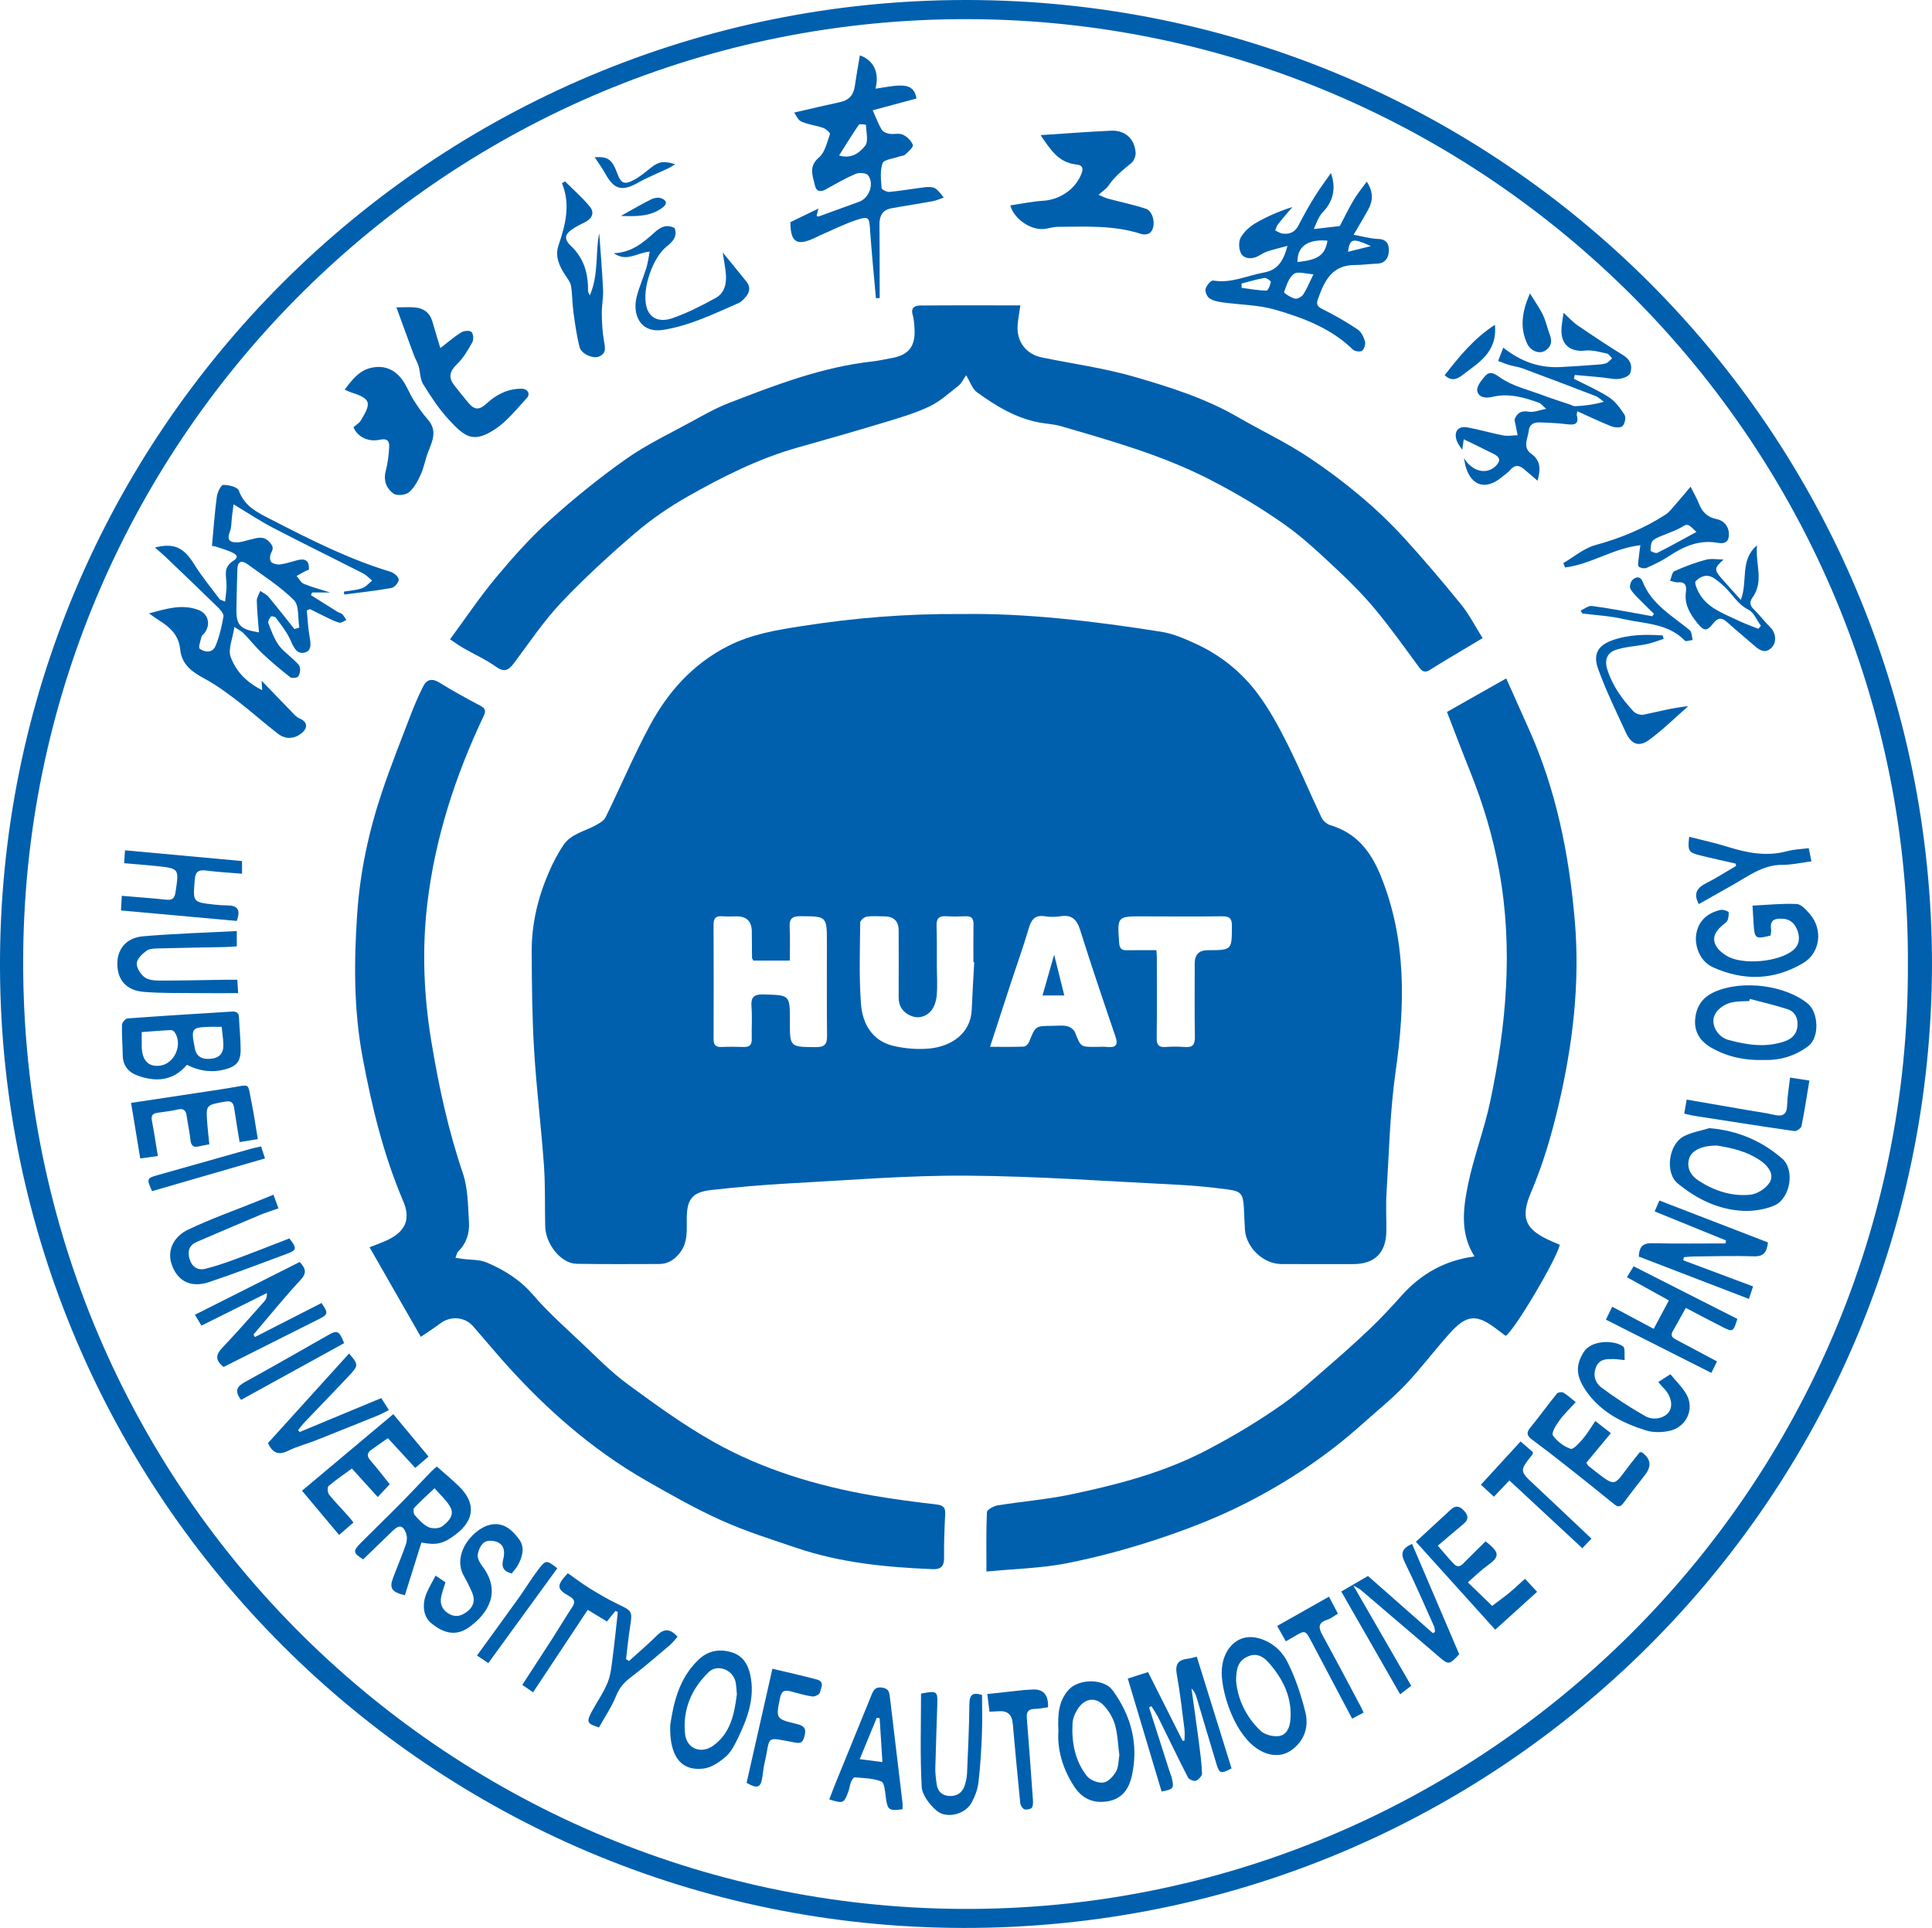
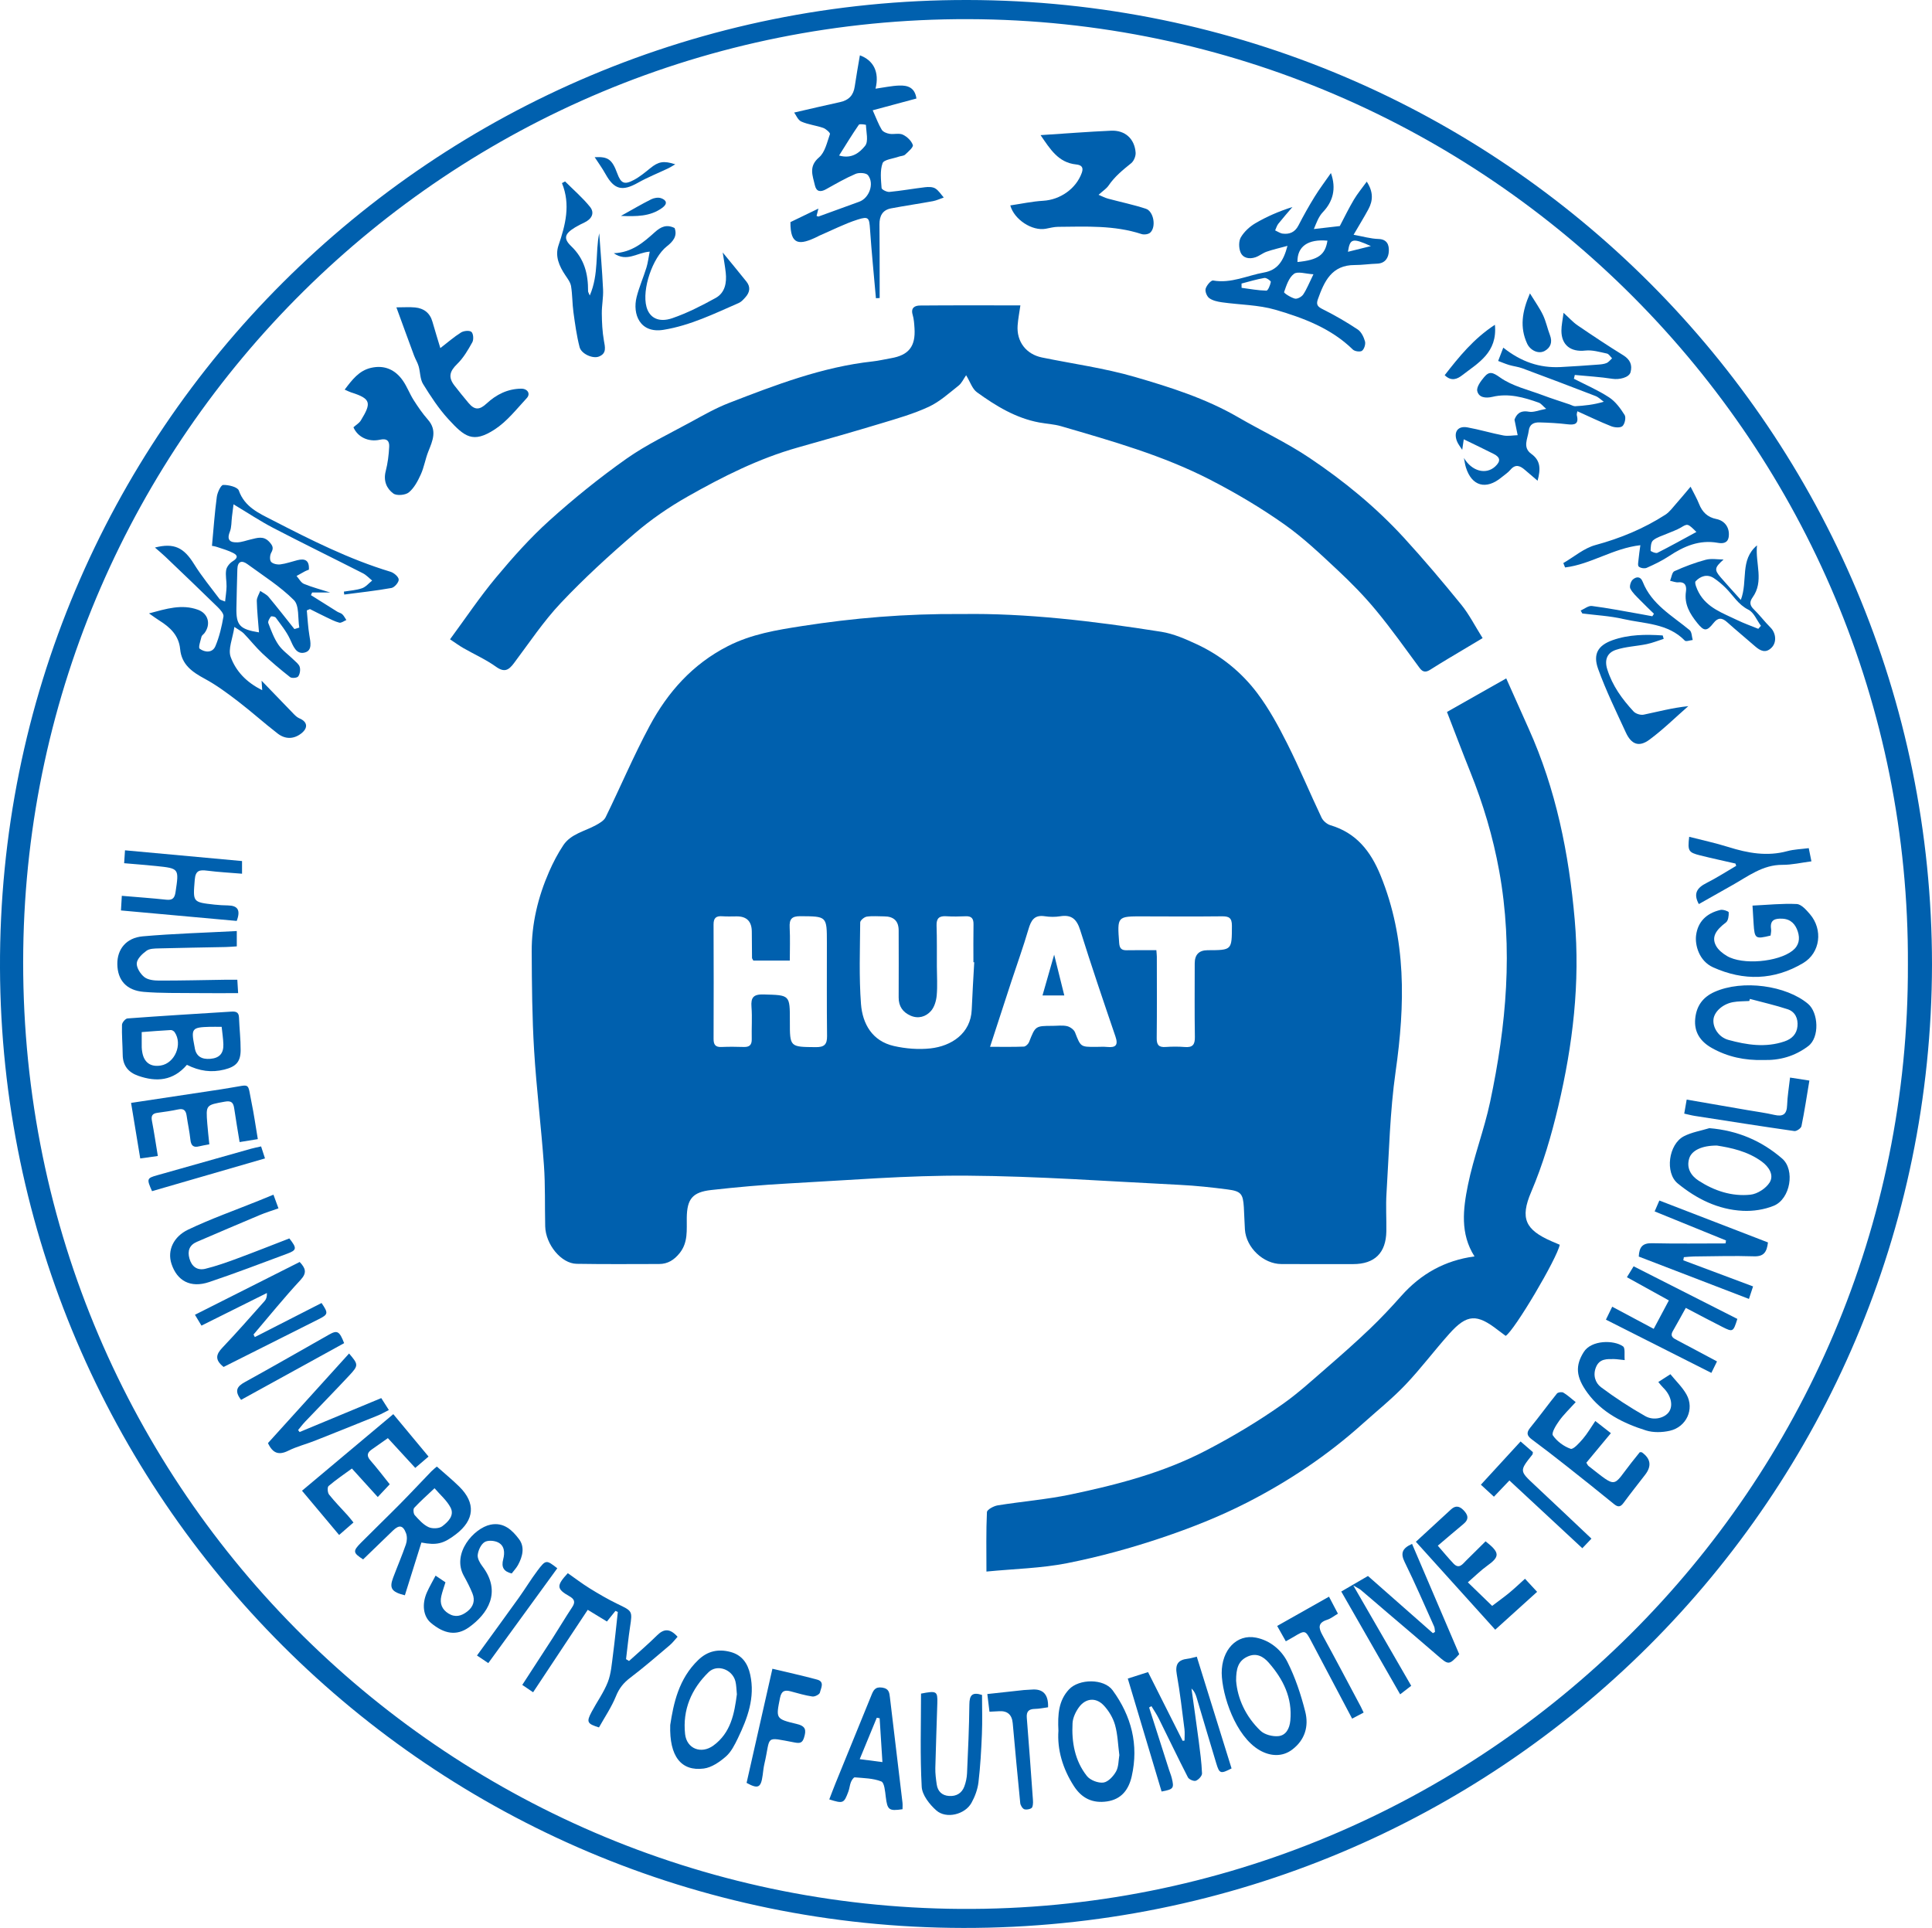
<svg xmlns="http://www.w3.org/2000/svg" id="_图层_2" viewBox="0 0 994.75 992.73">
  <defs>
    <style>.cls-1{fill:#0060ae;stroke-width:0px;}</style>
  </defs>
  <g id="_图层_1-2">
    <path class="cls-1" d="m994.75,496.74c-.52,273.53-222.01,496.42-498.83,495.99C221.76,992.3,1.03,770.34,0,498.51-1.04,222.02,223.6-.46,498.17,0c274.99.46,496.54,222.81,496.58,496.74Zm-12.41.01c1.35-267.49-216.16-486.11-483.68-486.89C230.9,9.07,15.44,224.78,11.97,489.03c-3.61,275.05,216.45,492.1,482.42,493.9,268.39,1.82,488.87-216.6,487.95-486.18Z" />
    <path class="cls-1" d="m495.38,316.18c32.64-.52,67.68,3.61,102.56,9.14,6.29,1,12.45,3.72,18.3,6.44,12.39,5.77,22.94,14.32,31.09,25.13,6.06,8.04,10.95,17.07,15.49,26.1,6.27,12.47,11.62,25.39,17.61,38,.8,1.69,2.79,3.4,4.57,3.93,13.3,3.95,20.69,13.32,25.77,25.73,13.49,32.97,12.71,66.7,7.8,101.18-2.95,20.7-3.37,41.77-4.69,62.68-.41,6.47.02,13-.08,19.49-.17,11.15-6.01,16.9-17.09,16.91-12.33.02-24.66.02-37-.03-9.23-.04-18.11-8.47-18.73-17.78-.26-3.82-.31-7.66-.55-11.48-.43-6.9-1.44-8.26-8.42-9.16-8.09-1.05-16.22-1.93-24.36-2.34-36.6-1.8-73.2-4.5-109.82-4.75-30.6-.21-61.22,2.37-91.82,4.01-13.29.71-26.57,1.9-39.8,3.38-9.75,1.09-12.48,4.69-12.61,14.3-.09,6.26.77,12.64-3.66,18.18-2.83,3.53-6.11,5.61-10.57,5.62-14.16.03-28.33.14-42.49-.1-7.91-.13-15.94-9.95-16.17-19.3-.25-10.49.1-21.02-.65-31.48-1.41-19.73-3.86-39.4-5.06-59.14-1.03-16.92-1.16-33.9-1.24-50.86-.07-14.31,3.24-28.05,8.96-41.14,2.06-4.7,4.46-9.32,7.3-13.59,3.91-5.88,10.96-7.15,16.72-10.31,1.9-1.04,4.21-2.34,5.08-4.13,7.66-15.63,14.44-31.72,22.67-47.04,9.34-17.39,22.05-31.73,40.2-41.03,12.21-6.25,25.21-8.34,38.31-10.38,26.36-4.1,52.88-6.41,82.36-6.19Zm-107.52,178.41c-.38-.75-.66-1.03-.66-1.32-.06-4.49-.1-8.98-.11-13.47q-.01-7.96-7.72-7.94c-2.5,0-5.01.13-7.49-.06-3.16-.24-4.49.88-4.48,4.2.09,19.65.08,39.31.01,58.96-.01,2.93.95,4.29,4.03,4.15,3.82-.16,7.66-.14,11.49-.01,2.97.1,4.21-1.06,4.13-4.1-.14-5.49.3-11.02-.13-16.48-.39-4.98,1.05-6.61,6.28-6.46,13.5.37,13.5.11,13.48,13.74-.02,13.42-.02,13.27,13.37,13.39,4.37.04,5.83-1.39,5.78-5.75-.19-15.99-.08-31.98-.09-47.96,0-13.81-.01-13.61-13.66-13.72-4.59-.04-5.72,1.65-5.5,5.84.29,5.59.07,11.21.07,17.01h-18.81Zm113.75.89c-.14,0-.28-.01-.41-.02,0-6.5-.08-13,.04-19.49.05-2.94-.96-4.31-4.04-4.17-3.32.15-6.67.2-9.99-.01-3.62-.23-5.12,1.04-4.99,4.82.24,6.99.12,13.99.15,20.99.02,5,.37,10.02-.08,14.98-.25,2.77-1.19,5.99-2.96,7.99-2.61,2.95-6.48,4.17-10.49,2.41-3.99-1.76-6.17-4.81-6.14-9.38.07-11.49.02-22.99,0-34.48q0-7.26-7.49-7.26c-3,0-6.04-.31-8.97.14-1.29.2-3.33,1.93-3.34,2.98-.12,13.99-.65,28.03.4,41.95.78,10.3,5.82,19.14,16.94,21.67,6.07,1.38,12.64,1.91,18.81,1.24,10.8-1.18,20.78-7.67,21.27-19.96.33-8.14.85-16.27,1.29-24.4Zm8.15,43.54c6.53,0,11.98.11,17.41-.11.95-.04,2.28-1.33,2.68-2.34,3.26-8.29,3.21-8.32,12.11-8.34,2.49,0,5.08-.39,7.45.15,1.56.36,3.54,1.77,4.1,3.2,2.93,7.46,2.79,7.51,10.63,7.48,2,0,4.01-.16,5.98.04,4.35.42,5.73-.92,4.21-5.38-6.21-18.2-12.4-36.42-18.15-54.77-1.75-5.57-4.38-8.1-10.28-7.15-2.59.42-5.36.39-7.96-.01-5.46-.84-7.09,2.21-8.42,6.74-2.65,9.05-5.86,17.93-8.81,26.89-3.55,10.83-7.07,21.67-10.96,33.62Zm85.63-49.77c.12,1.72.24,2.55.24,3.37.01,13.97.1,27.95-.06,41.92-.04,3.48,1.06,4.81,4.55,4.57,3.31-.23,6.67-.25,9.97.02,3.97.32,5.2-1.23,5.13-5.15-.2-12.64-.08-25.28-.08-37.92q0-6.76,6.64-6.78c12.64-.03,12.45-.04,12.51-12.59.02-4.23-1.65-4.91-5.3-4.86-13.47.15-26.95.07-40.42.03-13.42-.04-13.34-.07-12.33,13.71.21,2.82,1.25,3.79,3.93,3.73,4.95-.1,9.9-.03,15.22-.03Z" />
-     <path class="cls-1" d="m216.67,688.36c-9.04-15.79-17.61-30.77-26.4-46.12,3.61-1.47,7.03-2.58,10.18-4.2,8.51-4.37,10.98-10.62,7.18-19.49-10.2-23.85-16.23-48.88-20.96-74.21-4.55-24.36-4.44-49.03-2.77-73.67,1.46-21.69,6.01-42.82,12.95-63.38,4.45-13.19,9.61-26.14,14.59-39.14,1.9-4.95,4-9.84,6.37-14.58,1.85-3.71,4.53-4.52,8.48-2.06,6.89,4.29,14.05,8.16,21.21,11.99,2.56,1.37,2.68,2.75,1.53,5.17-14.55,30.7-24.98,62.67-29,96.51-2.8,23.62-1.86,47.18,1.99,70.65,3.79,23.17,8.74,46.01,16.31,68.34,2.65,7.83,2.61,16.66,3.13,25.08.35,5.55-1.18,10.87-5.45,15.04-.82.8-1.02,2.23-1.51,3.37,1.18.18,2.36.39,3.55.55,4.22.58,8.82.27,12.6,1.89,9,3.84,17.14,8.89,23.8,16.64,7.64,8.88,16.49,16.74,25.04,24.81,7.71,7.28,15.19,14.96,23.7,21.21,14.31,10.5,28.78,21.02,44.21,29.7,25.39,14.29,53.13,22.61,81.8,27.61,10.97,1.91,22.04,3.33,33.11,4.63,3.47.41,4.53,1.65,4.35,5.01-.38,7.48-.67,14.99-.57,22.48.06,4.43-1.81,5.98-5.96,5.8-23.69-.98-47.2-3.23-69.82-10.88-13.06-4.41-26.28-8.58-38.82-14.21-13.27-5.95-26-13.2-38.65-20.43-28.72-16.42-53.08-38.15-74.87-62.88-4.84-5.49-9.53-11.11-14.33-16.63-4.35-5-11.68-5.51-17.04-1.45-3.02,2.29-6.24,4.32-9.93,6.85Z" />
    <path class="cls-1" d="m745.02,366.6c9.56-5.41,19.45-11.02,30.51-17.28,4,8.96,7.74,17.39,11.52,25.79,14.11,31.32,20.77,64.46,23.74,98.45,2.84,32.5-.97,64.39-8.45,96.06-3.57,15.12-7.87,29.86-13.97,44.16-5.79,13.56-3.06,19.47,10.62,25.42,1.36.59,2.73,1.16,4.09,1.74-1.21,6.77-23.39,44.31-27.84,46.92-1.24-.92-2.58-1.88-3.87-2.89-10.94-8.56-16.02-8.38-25.07,1.72-7.74,8.63-14.7,17.99-22.69,26.37-6.82,7.16-14.61,13.4-21.99,20.03-18.01,16.19-38.04,29.6-59.49,40.58-14.12,7.23-29.06,13.13-44.11,18.19-15.87,5.33-32.14,9.79-48.55,13.04-13.29,2.63-27.04,2.9-41.57,4.32,0-10.73-.21-20.68.25-30.6.06-1.28,3.46-3.14,5.52-3.48,12.48-2.02,25.17-3.01,37.52-5.6,24.06-5.05,47.7-11.16,69.89-22.72,13.78-7.18,26.95-15.06,39.54-23.97,7.95-5.63,15.2-12.29,22.59-18.69,7.5-6.5,14.94-13.08,22.11-19.93,5.63-5.38,10.98-11.09,16.16-16.92,10.08-11.37,22.45-18.31,37.72-20.36-7.49-11.69-5.88-24.46-3.4-36.71,2.93-14.45,8.36-28.39,11.43-42.83,8.34-39.31,11.96-78.78,4.68-118.92-3.21-17.7-8.27-34.55-14.92-51.1-4.01-9.98-7.8-20.04-11.97-30.79Z" />
    <path class="cls-1" d="m763.37,328.58c-6.04,3.59-11.85,7.04-17.64,10.52-3.13,1.88-6.24,3.79-9.33,5.75-2.13,1.35-3.74,1.45-5.46-.89-7.38-10.01-14.58-20.17-22.5-29.74-6.1-7.38-12.87-14.27-19.88-20.81-8.71-8.14-17.44-16.44-27.13-23.3-12.12-8.57-24.89-16.14-38.23-23.02-24.51-12.64-50.66-19.96-76.81-27.61-3.64-1.07-7.54-1.23-11.3-1.93-12.1-2.25-22.34-8.53-32.07-15.56-2.44-1.76-3.51-5.4-5.58-8.77-1.32,1.87-2.26,4.07-3.91,5.37-4.93,3.89-9.73,8.28-15.33,10.88-7.76,3.61-16.13,6-24.36,8.49-14.31,4.33-28.69,8.42-43.07,12.47-20.14,5.67-38.69,15.03-56.74,25.26-9.59,5.44-18.86,11.81-27.22,18.99-13.2,11.33-26.09,23.14-38.03,35.78-8.95,9.48-16.27,20.52-24.14,31-2.72,3.62-4.9,4.98-9.27,1.85-5.22-3.74-11.2-6.39-16.81-9.61-2.14-1.23-4.14-2.7-6.85-4.5,7.99-10.84,15.29-21.77,23.66-31.81,8.58-10.3,17.59-20.42,27.53-29.38,12.56-11.32,25.8-22.02,39.6-31.77,10.37-7.32,22.03-12.83,33.23-18.95,6.42-3.51,12.83-7.17,19.62-9.8,24.02-9.29,48.09-18.56,74.01-21.39,3.14-.34,6.23-1.11,9.35-1.64,9.17-1.56,12.77-6.08,12.15-15.46-.15-2.32-.3-4.71-.95-6.92-1.09-3.68,1.21-4.74,3.81-4.76,17.13-.15,34.26-.07,51.66-.07-.53,3.74-1.18,6.99-1.42,10.27-.62,8.37,4.37,14.89,12.54,16.56,15.96,3.27,32.21,5.48,47.8,10.01,18.27,5.31,36.55,11.1,53.23,20.78,12.19,7.07,25.05,13.09,36.72,20.92,17.68,11.86,34.21,25.39,48.64,41.15,10.22,11.15,19.98,22.73,29.52,34.46,4.03,4.96,6.96,10.82,10.97,17.19Z" />
    <path class="cls-1" d="m159.01,293.34c-.8.33-1.43.53-2,.84-1.45.77-2.88,1.6-4.32,2.4,1.26,1.4,2.25,3.44,3.82,4.08,4.25,1.75,8.75,2.91,13.52,4.43h-9.32c-.2.45-.4.91-.61,1.36,4.51,2.84,9.01,5.69,13.53,8.5.84.52,1.95.71,2.64,1.37.85.81,1.39,1.95,2.06,2.95-1.22.49-2.6,1.61-3.63,1.35-2.37-.6-4.59-1.81-6.83-2.87-2.79-1.32-5.53-2.75-8.29-4.13-.54.23-1.07.46-1.61.69.41,4.26.61,8.56,1.31,12.77.59,3.55,1.66,7.97-2.47,8.95-4.37,1.04-5.84-3.38-7.53-7-1.84-3.94-4.7-7.43-7.29-11-.4-.55-2.29-.86-2.52-.55-.73.96-1.65,2.52-1.31,3.4,1.47,3.83,2.92,7.8,5.22,11.14,2.02,2.95,5.18,5.11,7.78,7.68,1.18,1.16,2.77,2.3,3.17,3.73.42,1.5.1,3.67-.8,4.89-.57.78-3.31,1.02-4.16.35-4.94-3.87-9.75-7.93-14.32-12.23-3.38-3.18-6.28-6.89-9.51-10.24-1.04-1.07-2.48-1.75-4.86-3.38-.88,5.99-3.37,11.44-1.91,15.45,2.61,7.18,8.01,13.09,16.23,17.1-.16-2.48-.26-4.09-.31-4.86,5.3,5.5,11.02,11.47,16.78,17.38.78.8,1.71,1.59,2.72,2.02,4.13,1.73,4.6,4.92.86,7.8-3.92,3.03-8.27,2.94-12.04.04-6.96-5.35-13.48-11.27-20.45-16.6-5.47-4.19-11.08-8.37-17.12-11.63-6.48-3.5-11.94-7.28-12.69-15.28-.66-7.02-5.15-11.24-10.69-14.7-1.51-.94-2.94-2.02-5.34-3.69,9.01-2.41,16.87-4.89,25.19-1.88,5.29,1.91,6.79,7.41,3.4,11.99-.5.67-1.39,1.19-1.56,1.91-.52,2.1-1.74,5.57-.94,6.16,2.67,1.99,6.59,2.27,8.1-1.31,2.04-4.83,3.25-10.08,4.15-15.27.25-1.42-1.64-3.53-3-4.87-8.91-8.72-17.93-17.32-26.94-25.93-1.63-1.56-3.38-2.99-5.35-4.71,9.91-2.52,14.9.04,20.16,8.53,3.91,6.3,8.68,12.06,13.13,18.01.33.44,1.15.53,2.84,1.26.3-2.9.71-5.34.75-7.78.05-2.82-.66-5.72-.2-8.44.28-1.68,1.84-3.57,3.36-4.51,2.49-1.54,2.9-2.9.33-4.23-2.59-1.34-5.46-2.15-8.24-3.08-1.33-.45-2.75-.63-2.76-.63.83-8.9,1.4-17.09,2.49-25.21.3-2.27,2.08-6.11,3.27-6.15,2.76-.09,7.43,1.06,8.06,2.86,3.05,8.63,10.58,11.81,17.48,15.36,19.62,10.11,39.35,20.06,60.62,26.48,1.75.53,4.13,2.53,4.23,4,.1,1.41-2.17,4.07-3.73,4.35-8.05,1.45-16.2,2.31-24.32,3.38-.06-.5-.12-1-.18-1.5,3.14-.54,6.4-.72,9.37-1.75,1.95-.68,3.47-2.59,5.19-3.95-1.58-1.27-3-2.85-4.77-3.75-15.37-7.83-30.88-15.4-46.18-23.36-6.68-3.48-12.99-7.69-20.43-12.15-.37,2.96-.59,4.65-.8,6.34-.33,2.62-.16,5.45-1.11,7.83-1.77,4.45.38,5.58,4.02,5.41,2.26-.1,4.49-.98,6.73-1.49,3.36-.77,6.59-2.06,9.64,1.31,1.74,1.93,2.27,3.17.92,5.54-.71,1.24-.85,3.75-.06,4.67.92,1.06,3.2,1.52,4.78,1.32,2.94-.37,5.79-1.42,8.69-2.15,3.75-.94,6.32-.2,5.99,4.89Zm-7.41,30.58l2.5-.76c-.81-4.83.05-11.33-2.77-14.15-7.08-7.07-15.78-12.55-23.94-18.52-2.95-2.16-5.05-1.41-5.18,2.55-.21,6.65-.34,13.3-.48,19.95-.19,8.91,1.66,11.04,11.62,12.64-.42-5.53-1.01-10.88-1.13-16.23-.04-1.7,1.15-3.42,1.77-5.13,1.45,1.01,3.21,1.77,4.3,3.08,4.54,5.44,8.88,11.04,13.3,16.58Z" />
    <path class="cls-1" d="m451,153.56c-1.04-11.82-2.23-23.64-3.04-35.47-.4-5.9-.66-6.84-6.35-5.03-6.83,2.18-13.29,5.52-19.9,8.36-.3.13-.58.33-.88.47-9.1,4.41-13.95,4.6-13.85-7.52,4.42-2.14,8.99-4.34,14.4-6.96-.47,1.88-.71,2.81-.94,3.76.44.14.8.4,1.03.31,6.98-2.52,13.95-5.09,20.93-7.61,5.13-1.85,7.91-9.35,4.5-13.67-.96-1.21-4.59-1.43-6.39-.66-5.26,2.25-10.25,5.15-15.26,7.94-2.82,1.56-4.94,1.23-5.67-2.03-1.11-4.96-3.41-9.71,2.13-14.41,3.09-2.62,4.13-7.82,5.62-12.02.21-.6-2.04-2.65-3.46-3.15-3.7-1.3-7.75-1.7-11.3-3.28-1.75-.78-2.71-3.36-3.67-4.63,8.49-1.94,16.06-3.75,23.66-5.39,4.44-.96,6.87-3.5,7.52-8.01.78-5.39,1.77-10.76,2.66-16.07,6.87,2.51,10.2,8.47,8.05,17.18,4.31-.6,8.23-1.48,12.18-1.62,4.16-.14,8.07.83,8.88,6.68-7.37,1.99-14.83,4-22.51,6.06,1.87,4.15,2.98,7.26,4.66,10.02.68,1.12,2.54,1.85,3.97,2.09,2.27.38,4.96-.47,6.89.44,2.16,1.02,4.43,3.17,5.14,5.32.37,1.12-2.36,3.47-3.97,4.96-.76.71-2.19.65-3.28,1.05-2.92,1.05-7.65,1.49-8.33,3.37-1.39,3.84-.82,8.5-.51,12.78.06.8,2.72,2.13,4.06,2,6.12-.58,12.18-1.69,18.29-2.41,1.74-.2,3.87-.23,5.26.6,1.77,1.06,2.96,3.08,4.4,4.69-1.86.64-3.67,1.52-5.57,1.88-7.17,1.32-14.38,2.36-21.54,3.71-4.49.85-6.04,4-5.99,8.36.11,10.13.08,20.25.1,30.38,0,2.48,0,4.95,0,7.43-.64.03-1.29.07-1.93.1Zm-18.97-73.48c6.7,1.96,10.77-1.74,13.4-5,1.84-2.27.54-7.1.43-10.78,0-.09-3.25-.66-3.65-.08-3.42,4.93-6.53,10.07-10.18,15.86Z" />
    <path class="cls-1" d="m689.84,116.4c2.37-4.55,4.63-9.17,7.24-13.58,1.82-3.07,4.14-5.84,6.64-9.29,3.42,5.25,3.25,9.74.84,14.21-2.19,4.06-4.62,7.99-7.62,13.14,4.72.85,8.73,2.05,12.78,2.17,4.53.13,5.5,3.1,5.37,6.23-.14,3.43-1.83,6.37-6.14,6.49-3.8.11-7.6.71-11.4.7-11.91-.04-15.71,8.42-19,17.63-1.03,2.89-.03,3.87,2.6,5.18,6.17,3.08,12.18,6.56,17.92,10.38,1.84,1.22,3.11,3.88,3.74,6.13.4,1.43-.38,3.92-1.52,4.82-.9.71-3.74.34-4.7-.59-11.21-10.97-25.45-16.3-39.91-20.52-8.8-2.57-18.35-2.53-27.54-3.84-2.26-.32-4.74-.86-6.51-2.14-1.23-.89-2.26-3.45-1.87-4.84.48-1.72,2.77-4.43,3.85-4.24,9.3,1.63,17.54-2.58,26.23-4.13,6.9-1.23,9.99-5.81,12.06-13.71-4.28,1.17-7.57,1.9-10.72,3-2.02.7-3.76,2.2-5.78,2.88-3.13,1.06-6.46.48-7.71-2.65-.89-2.23-.95-5.68.21-7.65,1.71-2.88,4.51-5.48,7.43-7.2,5.86-3.43,12.13-6.18,19.14-8.39-2.44,2.87-4.94,5.69-7.28,8.63-.76.96-1.11,2.26-1.64,3.41,1.28.57,2.51,1.48,3.84,1.66,3.59.46,6.37-.71,8.17-4.22,2.58-5.02,5.35-9.96,8.31-14.76,2.47-4.01,5.34-7.79,8.4-12.2,2.9,8.09.99,14.76-4.17,20.15-2.19,2.29-3.35,5.65-4.61,8.68m-.22,23.29c-4.02-.21-8.08-1.65-10.02-.22-2.64,1.95-3.93,6.01-5.09,9.4-.17.5,3.46,2.83,5.57,3.36,1.22.3,3.48-.94,4.28-2.14,1.81-2.7,3.01-5.82,5.26-10.4Zm-8.22-6.31c10.67-1.05,14.28-3.67,15.43-10.99-9.99-.92-15.62,2.95-15.43,10.99Zm-28.8,11.08c0,.74.01,1.47.02,2.21,4.26.56,8.52,1.36,12.79,1.45.79.02,1.97-2.83,2.27-4.49.09-.52-2.28-2.22-3.3-2.05-3.98.67-7.86,1.87-11.78,2.88Zm66.6-19.28c-9.51-4.31-10.76-3.96-11.81,2.93,4.21-1.04,8.01-1.99,11.81-2.93Z" />
    <path class="cls-1" d="m752.86,231.62c-.94-1.53-2.17-2.95-2.77-4.6-1.72-4.73.6-7.84,5.49-6.95,6.2,1.12,12.26,2.97,18.45,4.15,2.37.45,4.92-.05,7.39-.13-.46-2.25-.92-4.51-1.64-7.99.87-2.32,2.51-5.02,7.4-4.1,2.39.45,5.1-.78,8.92-1.48-1.78-1.53-2.64-2.76-3.79-3.17-7.72-2.75-15.57-4.99-23.86-3.01-3.48.83-7.08.42-7.84-3-.46-2.07,1.86-5.17,3.61-7.23,2.6-3.06,4.36-2.43,8.17.28,6.29,4.46,14.46,6.3,21.89,9.1,4.62,1.74,9.33,3.21,14,4.8.93.32,1.88.93,2.79.88,4.71-.28,9.4-.73,14.68-2.31-1.4-.99-2.67-2.32-4.23-2.93-12.53-4.85-25.1-9.6-37.69-14.28-2.16-.8-4.53-1.03-6.75-1.69-1.94-.58-3.81-1.39-5.71-2.1.88-2.28,1.75-4.55,2.64-6.85,9.27,7.36,18.74,10.51,29.39,10,6.47-.31,12.94-.8,19.41-1.27,1.48-.11,3.05-.24,4.38-.81,1.09-.46,1.9-1.59,2.83-2.43-.88-.85-1.64-2.23-2.65-2.45-3.68-.78-7.53-1.95-11.15-1.54-7.37.85-12.28-2.73-12.28-10.23,0-2.76.64-5.52,1.11-9.2,2.86,2.59,4.83,4.83,7.22,6.46,7.73,5.27,15.52,10.46,23.48,15.37,3.56,2.2,4.81,5.01,3.77,8.78-.76,2.75-5.84,3.9-9.27,3.37-6.42-.99-12.94-1.36-19.41-1.99-.16.65-.31,1.3-.47,1.96,6.08,3.14,12.43,5.86,18.12,9.58,3.28,2.14,5.86,5.68,7.99,9.07.81,1.28.1,4.65-1.11,5.73-1.11.99-4.05.76-5.79.07-5.81-2.29-11.44-5.03-17.42-7.72-.1.64-.45,1.43-.28,2.1,1.16,4.59-1.14,5.05-4.91,4.6-4.72-.57-9.5-.82-14.26-.95-2.83-.08-5.19.81-5.6,4.3-.49,4.11-3.33,8.55,1.35,11.91,4.72,3.39,4.87,7.68,3.21,13.81-2.54-2.16-4.47-3.78-6.36-5.43-2.51-2.2-4.9-3.42-7.65-.18-1.27,1.5-3.02,2.6-4.55,3.87-7.97,6.61-15.35,4.56-18.35-5.13-.49-1.57-.68-3.23-1.01-4.85,4,6.81,11.3,8.81,16.08,4.4,2.91-2.69,2.73-4.71-.77-6.48-4.84-2.46-9.75-4.78-15.4-7.53-.31,2.09-.55,3.74-.79,5.39Z" />
    <path class="cls-1" d="m535.77,69.58c12.8-.83,24.54-1.76,36.3-2.28,7.18-.32,12.1,4.11,12.64,11.27.14,1.8-.91,4.36-2.3,5.48-4.3,3.45-8.49,6.87-11.64,11.51-1.08,1.59-2.87,2.69-5.14,4.75,1.95.81,3.35,1.57,4.85,1.97,6.5,1.76,13.12,3.11,19.5,5.21,4.06,1.34,5.42,9.38,2.26,12.29-.95.88-3.17,1.17-4.48.74-14.05-4.6-28.55-3.84-42.98-3.72-2.12.02-4.25.6-6.36.99-6.97,1.28-16.22-4.68-18.24-12.02,5.66-.83,11.28-2.06,16.94-2.39,8.73-.51,16.92-6.17,19.87-14.38,1.03-2.88-.18-4.04-2.9-4.32-9.26-.96-13.4-7.96-18.32-15.09Z" />
    <path class="cls-1" d="m181.99,220.01c1.42-1.28,2.97-2.16,3.79-3.5,5.42-8.89,5.47-11.17-4.95-14.44-.91-.28-1.76-.75-3.36-1.45,3.86-5.08,7.37-9.79,13.56-11.21,6.91-1.59,12.5.93,16.44,6.63,2.15,3.11,3.48,6.77,5.51,9.97,2.23,3.5,4.61,6.97,7.35,10.08,4.89,5.57,2.4,10.88.18,16.46-1.52,3.82-2.15,8.01-3.84,11.73-1.53,3.37-3.41,6.98-6.16,9.25-1.76,1.45-6.25,1.84-7.98.59-3.49-2.54-5.2-6.58-3.94-11.48,1.06-4.11,1.6-8.4,1.8-12.64.13-2.71-.96-4.43-4.72-3.59-6.1,1.36-11.59-1.48-13.68-6.39Z" />
    <path class="cls-1" d="m591.67,879.24c3.42,10.71,6.84,21.42,10.27,32.13.46,1.43,1.05,2.81,1.4,4.26,1.27,5.17.87,5.73-5.26,6.85-5.73-19.15-11.48-38.38-17.4-58.16,3.09-.99,6.33-2.02,10.43-3.33,5.98,11.87,11.89,23.63,17.81,35.39.32-.04.65-.09.97-.13,0-1.98.21-3.99-.04-5.93-1.21-9.41-2.27-18.86-3.95-28.2-.91-5.09.65-7.44,5.61-8.01,1.61-.18,3.18-.72,4.69-1.07,6.04,19.42,11.99,38.54,17.91,57.55-5.63,2.89-6.24,2.75-7.83-2.47-3.44-11.28-6.74-22.59-10.12-33.89-.5-1.68-1.13-3.33-2.69-4.78,1.24,8.94,2.54,17.87,3.71,26.82.73,5.61,1.49,11.24,1.72,16.88.05,1.28-1.79,3.27-3.18,3.78-1.06.39-3.54-.67-4.09-1.75-5.16-10.04-10.01-20.24-15.04-30.36-1.08-2.18-2.48-4.2-3.73-6.29l-1.2.68Z" />
    <path class="cls-1" d="m204.1,158.26c3.98,0,6.81-.22,9.59.05,4.53.44,7.68,2.79,8.97,7.36,1.31,4.6,2.74,9.17,4.06,13.57,3.75-2.89,7.02-5.77,10.67-8.05,1.4-.88,4.34-1.16,5.34-.29,1,.87,1.23,3.94.47,5.31-2.19,3.96-4.57,8.06-7.78,11.18-3.87,3.77-4.79,6.77-1.43,11.14,2.33,3.02,4.76,5.97,7.2,8.91,3.25,3.9,5.76,3.68,9.4.3,4.95-4.6,10.86-7.57,17.82-7.6,3.24-.01,4.86,2.64,2.83,4.83-5.26,5.68-10.22,12.08-16.59,16.2-11.14,7.2-15.38,3.86-23.87-5.42-4.96-5.42-9.06-11.72-12.94-17.99-1.58-2.56-1.42-6.15-2.3-9.19-.55-1.9-1.66-3.63-2.35-5.49-2.98-8.01-5.89-16.05-9.09-24.8Z" />
    <path class="cls-1" d="m274.48,871.37c-1.85-1.25-3.34-2.26-5.57-3.78,5.26-8.1,10.47-16.06,15.62-24.07,3.41-5.32,6.63-10.76,10.12-16.02,1.74-2.63,1.06-4.12-1.47-5.56-6.66-3.78-6.79-5.42-.83-11.88,3.72,2.59,7.39,5.41,11.3,7.83,4.64,2.86,9.36,5.63,14.26,7.99,7.73,3.72,7.75,3.6,6.48,11.93-.84,5.48-1.37,11.01-2.05,16.52l1.54.94c4.82-4.38,9.79-8.59,14.41-13.18,3.6-3.58,6.73-3.61,10.58.71-1.3,1.42-2.52,3.07-4.04,4.36-6.7,5.67-13.33,11.44-20.32,16.73-3.44,2.6-5.71,5.42-7.36,9.5-2.28,5.64-5.79,10.79-8.75,16.09-6.1-1.89-6.57-2.79-3.78-8.02,2.73-5.13,6.22-9.94,8.32-15.3,1.71-4.36,2.03-9.31,2.66-14.04.97-7.34,1.68-14.72,2.5-22.08-.41-.19-.82-.37-1.22-.56-1.35,1.68-2.7,3.35-4.39,5.46-2.98-1.82-6.02-3.67-9.87-6.02-9.39,14.17-18.69,28.2-28.13,42.45Z" />
    <path class="cls-1" d="m727.04,794.98c8.14,19.03,16.23,37.96,24.29,56.82-5.36,5.72-5.44,5.65-11.37.5-8.51-7.4-17.14-14.66-25.72-21.99-4.53-3.87-9.03-7.78-13.59-11.62-.8-.67-1.81-1.09-3.86-2.29,10.33,17.88,19.99,34.61,29.82,51.64-2,1.55-3.52,2.72-5.7,4.4-10.18-17.77-20.13-35.14-30.32-52.94,4.61-2.68,8.95-5.21,13.75-8,10.96,9.65,22.19,19.55,33.42,29.44.37-.22.73-.43,1.1-.65-.15-.94-.1-1.97-.47-2.81-4.97-11.06-9.78-22.21-15.13-33.09-2.19-4.45-1.49-7.08,3.79-9.42Z" />
    <path class="cls-1" d="m96.25,548.29c-7.09,8.28-15.68,8.96-25.11,5.65-5.07-1.78-7.89-5.21-7.96-10.77-.07-5.16-.52-10.32-.37-15.47.03-1.17,1.76-3.21,2.82-3.29,17.76-1.32,35.54-2.39,53.32-3.5,2.12-.13,3.99-.02,4.1,2.93.21,5.65.88,11.3.85,16.95-.03,6.08-2.52,8.48-8.39,9.95-6.62,1.66-12.83.8-19.27-2.44Zm-23.29-16.85c0,3.21-.02,5.53.01,7.84.01.83.14,1.66.27,2.48.89,5.3,4.26,7.75,9.5,6.9,7.29-1.17,11.42-10.95,7.18-17.17-.39-.57-1.34-1.14-2-1.1-4.94.26-9.88.67-14.97,1.05Zm41.17-2.71c-2.57,0-4.38-.04-6.19,0-9.14.26-9.61.87-7.83,9.95.03.16.08.32.1.49.62,4.76,3.64,6.4,8.05,6.04,4.69-.38,6.88-2.73,6.75-7.44-.08-2.94-.56-5.88-.88-9.05Z" />
    <path class="cls-1" d="m216.97,794.28c-2.93,9.34-5.72,18.28-8.51,27.16-6.89-1.69-8.08-3.65-6.06-9.02,2.16-5.75,4.59-11.4,6.59-17.19.6-1.72.7-4,.09-5.68-1.56-4.24-3.58-4.51-6.81-1.39-5.09,4.92-10.17,9.84-15.31,14.8-5.22-3.39-5.42-4.23-1.08-8.6,6.63-6.69,13.43-13.21,20.05-19.91,5.47-5.53,10.77-11.23,16.18-16.83.9-.93,1.94-1.71,2.81-2.47,4.04,3.6,8,6.83,11.61,10.4,8.49,8.38,7.8,17.1-1.73,24.43-6.48,4.98-9.98,5.81-17.83,4.3Zm6.77-27.96c-3.85,3.64-7.33,6.71-10.47,10.09-.61.66-.42,2.99.27,3.76,2.09,2.33,4.34,4.88,7.07,6.16,1.94.91,5.45.81,7.08-.41,2.91-2.19,6.41-5.51,4.32-9.59-1.88-3.68-5.33-6.56-8.27-10.01Z" />
    <path class="cls-1" d="m115.12,703.86c-4.69-3.72-3.85-6.52-.6-9.94,7.44-7.81,14.54-15.95,21.72-24,.81-.91,1.27-2.14,1.19-4.13-11.04,5.5-22.09,11-33.7,16.79-.83-1.38-1.89-3.14-3.36-5.58,18.18-9.17,36-18.15,53.93-27.19,3,3.2,3.91,5.53.42,9.28-8.4,9.04-16.17,18.68-24.19,28.08.23.44.46.87.68,1.31,11.47-5.86,22.94-11.71,34.35-17.54,3.59,5.27,3.45,5.87-1.56,8.38-16.32,8.19-32.64,16.39-48.88,24.55Z" />
    <path class="cls-1" d="m880.12,580.91c14.49,1.19,26.85,6.47,37.48,15.66,6.74,5.84,4.26,20.79-4.33,24.3-4.89,2-10.68,2.87-15.98,2.6-12.7-.64-23.76-6.14-33.49-14.12-6.62-5.43-4.75-20.17,3.22-24.28,4.01-2.07,8.71-2.82,13.1-4.16Zm3.93,8.96c-7.79-.06-13.01,2.54-14.28,6.53-1.61,5.08.93,9.03,4.82,11.55,8.05,5.22,17.12,8.24,26.7,7.21,3.54-.38,7.91-3.2,9.82-6.22,2.49-3.93-.46-8.21-3.9-10.75-7.37-5.46-16.16-7.21-23.16-8.32Z" />
    <path class="cls-1" d="m907.73,545.81c-9.33.25-18.17-1.57-26.36-6.19-5.89-3.32-9.2-8.17-8.54-15.07.61-6.42,3.81-11.05,9.91-13.78,14.53-6.5,36.99-3.31,48.2,6.14,5.32,4.49,6.04,17.26.09,21.75-7.02,5.29-14.72,7.43-23.3,7.15Zm-6.73-31.45c-.11.36-.22.71-.33,1.07-2.81.18-5.67.09-8.42.6-5.41,1.01-9.68,5.02-10.03,8.96-.37,4.21,2.72,9.1,7.66,10.46,9.5,2.6,19.14,4.11,28.89.8,3.86-1.31,6.31-3.78,6.71-7.78.4-3.99-1.17-7.51-5.07-8.8-6.36-2.09-12.93-3.57-19.4-5.31Z" />
    <path class="cls-1" d="m911.64,481.74c-7.85,1.92-8.24,1.64-8.74-6.08-.19-2.94-.36-5.88-.57-9.35,7.95-.37,15.39-1.18,22.77-.81,2.37.12,4.94,3.05,6.8,5.22,6.8,7.92,5.39,19.91-3.52,25.2-14.9,8.85-30.57,9.28-46.35,2.17-7.26-3.28-9.4-11.51-8.74-16.52.89-6.76,5.1-11.29,12.56-13.04,1.32-.31,4.23.74,4.24,1.24.06,1.77-.24,4.32-1.43,5.21-5.4,4.08-7.44,7.61-5.15,11.95,1.14,2.17,3.43,4,5.61,5.3,8.05,4.81,26.38,3.14,33.81-2.7,3.4-2.68,3.92-6.15,2.73-9.85-1.18-3.66-3.51-6.38-7.84-6.62-3.88-.22-6.65.55-5.92,5.39.16,1.09-.17,2.25-.26,3.3Z" />
    <path class="cls-1" d="m888.71,638.74c-12.09-4.92-24.18-9.84-36.76-14.96.72-1.68,1.48-3.44,2.42-5.61,18.77,7.24,37.28,14.39,55.92,21.58-.58,4.87-2.05,7.32-7.22,7.15-10.32-.34-20.65-.01-30.98.08-1.7.02-3.4.24-5.1.36-.1.54-.19,1.07-.29,1.61,11.82,4.43,23.65,8.85,35.92,13.45-.76,2.31-1.36,4.12-2.12,6.44-19.17-7.37-37.98-14.6-56.73-21.81.23-4.98,2.01-6.98,6.81-6.87,12.62.29,25.25.1,37.87.1.08-.51.16-1.01.24-1.52Z" />
    <path class="cls-1" d="m544.96,891.2c-.41-8.47.09-15.52,5.41-21.26,5.16-5.58,18.03-5.71,22.51.43,9.65,13.23,13.51,28.03,9.82,44.29-1.54,6.79-5.23,11.84-12.75,12.93-7.35,1.06-12.91-1.57-16.96-7.81-5.88-9.08-8.7-18.95-8.03-28.57Zm31.37,12.54c-.72-5.46-.84-10.71-2.24-15.6-1.04-3.63-3.22-7.28-5.83-10.03-4.06-4.27-9.37-3.7-12.8,1.08-1.66,2.31-3.08,5.33-3.23,8.1-.52,9.8,1.17,19.35,7.4,27.22,1.7,2.15,5.78,3.71,8.49,3.36,2.44-.32,5.15-3.25,6.52-5.71,1.37-2.46,1.22-5.76,1.69-8.41Z" />
    <path class="cls-1" d="m345.09,888.23c1.69-11.03,4.3-23.77,14.45-33.5,4.78-4.59,10.28-5.78,16.54-4.12,6.03,1.6,8.95,5.97,10.2,11.72,2.57,11.77-1.37,22.35-6.32,32.64-1.64,3.4-3.46,7.09-6.21,9.49-3.2,2.8-7.34,5.66-11.37,6.19-11.61,1.52-17.81-6.2-17.29-22.42Zm34.31-15.85c-.26-2.44-.23-4.64-.76-6.69-1.58-6.08-9.37-8.98-13.82-4.64-8.85,8.62-13.44,19.38-12.08,31.85.83,7.62,8.34,10.43,14.53,5.94,9.08-6.6,10.84-16.53,12.14-26.46Z" />
    <path class="cls-1" d="m629.03,861.51c-.05-11.92,7.72-20.24,17.69-18.26,7.2,1.43,13,6.28,16.13,12.47,4.07,8.06,6.98,16.87,9.2,25.65,1.88,7.46-.1,14.55-6.77,19.57-5.07,3.82-11.24,3.43-16.69.3-12.53-7.19-19.39-28.45-19.56-39.74Zm7.42,3.95c.7,9.04,4.84,18.35,12.52,25.7,2.11,2.03,6.2,3.09,9.21,2.81,3.96-.38,5.79-3.93,6.18-7.98,1.14-11.77-3.69-21.37-11.12-29.86-2.82-3.22-6.44-5.27-11.09-3.04-4.59,2.2-5.74,6.09-5.7,12.37Z" />
    <path class="cls-1" d="m290.94,93.42c4.31,4.31,8.99,8.33,12.81,13.05,2.58,3.18.94,6.26-2.73,8.04-1.65.8-3.3,1.59-4.86,2.54-5.23,3.18-6.36,5.6-2.11,9.67,6.89,6.59,8.79,14.37,8.74,23.22,0,.45.34.9.87,2.23,4.77-10.98,2.78-22.28,4.87-32.04.65,9.15,1.51,19.04,1.98,28.95.19,4.1-.7,8.24-.65,12.36.05,4.62.27,9.28,1.06,13.82.6,3.48,1.58,6.74-2.61,8.36-3.12,1.2-8.99-1.39-9.89-4.87-1.52-5.89-2.34-11.97-3.17-18.01-.61-4.43-.5-8.96-1.22-13.37-.32-1.98-1.75-3.85-2.92-5.6-3.18-4.72-5.45-9.83-3.54-15.44,3.58-10.51,6.29-20.96,1.78-32.04.53-.29,1.06-.58,1.59-.87Z" />
    <path class="cls-1" d="m182.01,783.95c-2.46,2.14-4.68,4.06-7.41,6.43-6.44-7.68-12.73-15.18-19.1-22.78,15.59-13.08,30.93-25.95,47-39.43,6.06,7.3,11.92,14.34,18.15,21.84-2.2,1.88-4.4,3.77-6.84,5.84-4.83-5.25-9.49-10.31-14.1-15.33-3.03,2.13-5.67,4.01-8.33,5.86-2.41,1.68-2.67,3.34-.61,5.69,3.37,3.84,6.46,7.93,9.9,12.21-1.97,2.1-3.95,4.2-6.17,6.57-4.52-4.98-8.72-9.62-13.31-14.68-3.95,2.89-8.16,5.73-12.01,9.01-.71.6-.54,3.4.24,4.38,2.98,3.76,6.38,7.19,9.6,10.76.97,1.08,1.84,2.24,2.98,3.64Z" />
    <path class="cls-1" d="m816.77,753.18c.57.87.76,1.39,1.12,1.67,15.12,11.82,12.17,10.9,22.12-1.73,1.44-1.82,2.9-3.63,4.29-5.37.49.04.9-.04,1.12.12q6.74,4.83,1.69,11.43c-3.75,4.88-7.59,9.68-11.23,14.64-1.59,2.17-2.89,2.15-4.88.52-8.11-6.61-16.29-13.14-24.5-19.62-5.86-4.62-11.75-9.19-17.74-13.63-2.51-1.86-3.05-3.39-.88-6.05,4.72-5.76,9.08-11.82,13.76-17.61.53-.66,2.51-.92,3.29-.47,2.1,1.23,3.91,2.95,6.37,4.9-3.05,3.38-6.06,6.23-8.45,9.53-1.66,2.29-4.15,6.36-3.3,7.6,2.09,3.05,5.63,5.68,9.14,6.9,1.37.48,4.5-3.02,6.32-5.14,2.32-2.71,4.12-5.87,6.38-9.17,2.87,2.24,5.18,4.05,8.02,6.26-4.35,5.24-8.52,10.26-12.63,15.21Z" />
-     <path class="cls-1" d="m729.01,793.88c6.44-5.93,12.28-11.29,18.1-16.67,2.3-2.12,4.34-1.73,6.42.4,2.36,2.42,2.96,4.66,0,7.1-4.31,3.56-8.54,7.22-13.23,11.19,2.87,3.29,5.37,6.35,8.08,9.2,2.88,3.04,4.64.32,6.5-1.53,3.37-3.34,6.74-6.68,10.02-9.92,7.49,5.88,7.41,7.89.72,12.67-3.15,2.25-5.92,5.05-9.85,8.46,4.6,4.46,8.49,8.23,12.51,12.12,3.44-2.61,6.23-4.6,8.87-6.78,2.67-2.21,5.18-4.61,8.04-7.19,2.18,2.35,4.14,4.46,6.24,6.73-7.16,6.47-13.98,12.64-21.57,19.5-13.98-15.5-27.38-30.34-40.86-45.29Z" />
+     <path class="cls-1" d="m729.01,793.88c6.44-5.93,12.28-11.29,18.1-16.67,2.3-2.12,4.34-1.73,6.42.4,2.36,2.42,2.96,4.66,0,7.1-4.31,3.56-8.54,7.22-13.23,11.19,2.87,3.29,5.37,6.35,8.08,9.2,2.88,3.04,4.64.32,6.5-1.53,3.37-3.34,6.74-6.68,10.02-9.92,7.49,5.88,7.41,7.89.72,12.67-3.15,2.25-5.92,5.05-9.85,8.46,4.6,4.46,8.49,8.23,12.51,12.12,3.44-2.61,6.23-4.6,8.87-6.78,2.67-2.21,5.18-4.61,8.04-7.19,2.18,2.35,4.14,4.46,6.24,6.73-7.16,6.47-13.98,12.64-21.57,19.5-13.98-15.5-27.38-30.34-40.86-45.29" />
    <path class="cls-1" d="m107.8,589.23c-2.31.45-3.79.65-5.23,1.03-3.01.78-4.22-.39-4.54-3.43-.43-4.12-1.34-8.18-1.93-12.29-.37-2.58-1.35-3.91-4.28-3.29-3.57.76-7.21,1.28-10.83,1.77-2.58.36-3.25,1.59-2.76,4.12,1.12,5.84,1.99,11.73,3.04,18.1-3.19.45-5.76.81-9.06,1.27-1.6-9.71-3.15-19.12-4.72-28.61,15.81-2.38,31.04-4.68,46.27-6.98,1.64-.25,3.28-.56,4.92-.81,10.6-1.65,8.66-2.97,10.83,7.54,1.24,6,2.09,12.09,3.24,18.91-3.1.5-6.05.97-9.38,1.51-.99-6.12-1.96-11.65-2.76-17.21-.43-2.97-1.32-4.24-4.84-3.6-9.74,1.77-9.79,1.57-9.04,11.3.26,3.44.67,6.86,1.05,10.66Z" />
    <path class="cls-1" d="m63.92,444.49c.16-2.38.27-4.14.44-6.65,20.33,1.86,40.25,3.69,60.26,5.53v6.52c-6.19-.52-12.09-.82-17.94-1.57-3.91-.5-6.02-.19-6.41,4.7-.92,11.53-1.21,11.52,10.22,12.79,2.31.26,4.65.36,6.97.41,4.85.11,6.56,2.31,4.42,7.98-19.45-1.76-39.21-3.55-59.6-5.4.15-2.61.29-4.93.44-7.53,8.06.69,15.49,1.21,22.89,2,3.24.35,4.31-.83,4.78-3.97,1.81-12.12,1.92-12.13-9.97-13.37-5.27-.55-10.55-.93-16.5-1.45Z" />
    <path class="cls-1" d="m870.45,250.62c1.78,3.56,3.28,6.12,4.35,8.84,1.65,4.2,4.37,6.89,8.9,7.79,4.45.88,6.93,4.52,6.4,8.99-.42,3.57-3.18,3.7-5.62,3.27-9.53-1.7-17.48,1.77-25.16,6.86-3.58,2.38-7.52,4.26-11.46,6.01-1.11.49-3.19.16-4.08-.62-.66-.59-.23-2.54-.11-3.86.21-2.24.56-4.46.92-7.16-14.07,1.59-25.56,9.87-38.76,11.45-.3-.75-.61-1.5-.91-2.25,5.5-3.19,10.65-7.69,16.57-9.29,12.83-3.48,24.82-8.45,35.93-15.59,2.27-1.46,3.95-3.88,5.8-5.95,2.28-2.56,4.44-5.21,7.23-8.51Zm3,23.3c-4.53-4.48-4.51-4.35-7.99-2.28-2.24,1.33-4.8,2.13-7.2,3.19-2.42,1.07-5.17,1.77-7.12,3.42-1.15.97-1.24,3.46-1.27,5.28,0,.4,2.66,1.54,3.49,1.13,6.59-3.32,13.04-6.92,20.08-10.74Z" />
    <path class="cls-1" d="m224.27,811.32c1.95,1.32,3.43,2.32,5.09,3.44-.74,2.43-1.6,4.73-2.14,7.1-.86,3.8.29,6.87,3.71,8.98,3.52,2.17,6.69,1.27,9.68-1.07,3.14-2.45,4.12-5.66,2.64-9.32-1.25-3.08-2.78-6.05-4.4-8.96-6.48-11.61,5.19-24.69,13.72-26.42,6.88-1.39,11.24,2.9,14.7,7.51,3.03,4.04,1.79,8.96-.56,13.27-.86,1.57-2.15,2.91-3.25,4.36-4.17-1.03-5.43-3.26-4.36-7.35.86-3.3.76-7.08-2.84-8.74-1.95-.9-5.23-1.1-6.84-.02-1.84,1.23-3.16,4.15-3.45,6.5-.23,1.84,1.1,4.19,2.35,5.84,10.18,13.38,2.73,24.69-6.94,31.54-6.27,4.44-12.67,3.45-19.55-2.36-3.87-3.27-4.75-9.51-2.02-15.68,1.26-2.85,2.86-5.54,4.46-8.62Z" />
    <path class="cls-1" d="m867.99,673.44c-2.47,4.44-4.53,8.23-6.68,11.96-1.7,2.96.58,3.8,2.47,4.82,6.58,3.53,13.18,7.03,20.27,10.8-.96,1.96-1.87,3.8-2.9,5.91-18.18-9.18-36.03-18.2-54.29-27.42,1.18-2.42,2.09-4.29,3.24-6.66,7.22,3.85,14.04,7.49,21.37,11.4,2.6-4.87,5.06-9.49,7.8-14.64-7.23-4-14.26-7.89-21.6-11.95,1.17-1.91,2.11-3.44,3.45-5.62,17.94,9.1,35.74,18.12,53.41,27.09-2.1,6.71-2.29,6.86-7.63,4.17-6.2-3.12-12.32-6.4-18.91-9.84Z" />
    <path class="cls-1" d="m426.98,926.53c1.07-2.75,2.08-5.51,3.19-8.23,6.14-15.09,12.33-30.16,18.45-45.26,1.05-2.59,1.89-4.61,5.6-4.07,3.54.51,3.7,2.63,4,5.18,2.14,18.02,4.32,36.03,6.45,54.04.13,1.13.02,2.29.02,3.41-7.04,1.04-7.8.35-8.62-6.34-.35-2.82-.71-7.34-2.3-7.96-4.19-1.66-9.05-1.71-13.67-2.11-.6-.05-1.59,1.49-1.98,2.46-.61,1.52-.71,3.24-1.28,4.78-2.31,6.23-2.68,6.36-9.87,4.11Zm25.92-41.78c-.49-.09-.98-.17-1.46-.26-2.85,6.92-5.7,13.83-8.79,21.33,4.54.59,7.71,1,11.69,1.51-.51-8.07-.97-15.33-1.43-22.58Z" />
    <path class="cls-1" d="m474.22,872.07c8.06-1.57,8.56-1.25,8.39,4.92-.31,11.14-.78,22.28-1.03,33.43-.06,2.8.32,5.63.72,8.42.52,3.58,2.73,5.69,6.34,5.94,3.7.26,6.56-1.38,7.87-4.88.8-2.14,1.3-4.51,1.4-6.79.53-11.8,1.08-23.61,1.2-35.43.05-4.69,1.36-6.59,6.52-4.92,0,6.63.22,13.4-.06,20.15-.34,8.3-.8,16.62-1.78,24.86-.44,3.64-1.82,7.37-3.62,10.59-3.35,5.99-12.98,8.36-18.07,3.87-3.48-3.08-7.3-7.92-7.53-12.17-.88-16.05-.35-32.17-.35-47.98Z" />
    <path class="cls-1" d="m121.92,479.41v7.89c-1.91.12-3.83.3-5.75.34-11.49.24-22.99.4-34.48.71-2.13.06-4.69.07-6.25,1.21-2.18,1.57-4.83,4.09-5.02,6.38-.19,2.33,1.85,5.54,3.88,7.16,1.85,1.47,4.98,1.81,7.55,1.82,11.49.02,22.99-.27,34.49-.44,1.8-.03,3.59,0,5.85,0,.13,2.08.23,3.83.42,6.9-7.5,0-14.59.07-21.69-.02-8.98-.11-17.99.12-26.92-.63-8.95-.75-13.49-6.06-13.59-14.29-.09-7.63,4.54-13.55,13.11-14.31,15.87-1.4,31.83-1.84,48.41-2.72Z" />
    <path class="cls-1" d="m140.79,615.16c.92,2.51,1.64,4.47,2.59,7.04-3.42,1.21-6.54,2.16-9.53,3.41-10.85,4.55-21.67,9.19-32.49,13.84-3.87,1.66-4.91,4.68-3.83,8.57,1.17,4.21,4.1,6.31,8.24,5.29,5.45-1.34,10.79-3.23,16.07-5.18,9.16-3.38,18.23-7,27.14-10.44,3.99,5.05,3.86,6.02-1.1,7.86-13.37,4.96-26.68,10.08-40.2,14.61-9.59,3.21-16.5-.61-19.38-9.37-2.31-7.03,1.16-14.09,8.55-17.62,11.79-5.63,24.19-9.99,36.33-14.9,2.29-.93,4.58-1.87,7.61-3.11Z" />
    <path class="cls-1" d="m887.43,288.1c-4.65,4.21-4.89,5.22-1.47,9.21,3.04,3.55,6.23,6.97,10.36,11.58,3.76-9.88-.65-20.52,8.33-28.07-.95,9.43,3.73,18.43-2.3,26.84-1.61,2.25-1.48,4.03.63,6.07,3.05,2.96,5.61,6.41,8.62,9.41,2.79,2.77,3.32,7.51.61,10.29-3.08,3.16-5.88,1.71-8.64-.71-4.72-4.15-9.59-8.12-14.26-12.32-2.63-2.37-4.72-2.55-7.04.4-3.48,4.43-4.91,4.3-8.35.03-3.82-4.75-6.8-9.64-5.86-16.19.36-2.49-.05-5.14-3.92-4.79-1.38.13-2.83-.51-4.24-.8.71-1.7.99-4.39,2.22-4.94,5.21-2.35,10.61-4.39,16.12-5.87,2.86-.77,6.11-.14,9.18-.14Zm17.88,35.68l1.36-1.54c-2.11-2.85-3.62-6.88-6.45-8.29-5.27-2.62-7.86-7.4-11.66-11.18-1.87-1.86-3.91-3.6-6.1-5.06-3.5-2.33-6.97-1-9.41,1.58-.73.77.64,4.01,1.61,5.82,4.27,7.92,12.43,10.6,19.83,14.2,3.5,1.7,7.2,2.99,10.8,4.47Z" />
    <path class="cls-1" d="m836.52,700.34c-2.83-.28-4.15-.51-5.47-.53-3.69-.04-7.45-.25-9.27,4.09-1.74,4.15-.43,8.17,2.58,10.42,7.24,5.42,14.88,10.4,22.76,14.87,4.48,2.54,10.14.89,12.25-2.26,2.23-3.33.95-8.53-2.99-12.36-.81-.78-1.48-1.7-2.55-2.95,2.07-1.33,3.83-2.46,6.24-4.01,2.85,3.53,6.16,6.65,8.28,10.44,4.19,7.49-.02,16.73-8.6,18.68-3.89.88-8.47,1.01-12.23-.16-11.7-3.67-22.68-9.14-30.13-19.31-6.13-8.37-6.3-14.14-1.95-21.07,3.96-6.3,15.64-6.25,20.25-2.9,1.2.88.57,4.27.84,7.04Z" />
    <path class="cls-1" d="m196.3,719.9c1.36,2.13,2.49,3.9,3.92,6.14-2.04,1.02-3.71,2.02-5.49,2.74-10.91,4.42-21.82,8.81-32.77,13.13-4.47,1.76-9.21,2.94-13.48,5.07-4.85,2.42-8.02,1.47-10.51-3.91,13.79-15.23,27.75-30.65,41.76-46.13,4.85,5.67,4.96,6.12.03,11.39-7.45,7.97-15.09,15.77-22.61,23.67-1.3,1.37-2.45,2.9-3.66,4.35.25.34.51.69.76,1.03,13.97-5.81,27.93-11.61,42.05-17.48Z" />
    <path class="cls-1" d="m334.53,129.58c-6.59.45-11.75,5.55-18.5.81,9.38-.37,15.33-5.62,21.17-10.87,3.01-2.7,5.97-4.17,10.14-2.1,1.6,4.22-.97,7.05-4.01,9.44-7.33,5.77-12.93,22.18-10.46,31.19,1.51,5.52,6.21,8.22,13.27,5.8,7.72-2.65,15.12-6.45,22.3-10.4,4.87-2.68,5.79-7.82,5.23-13.06-.37-3.41-1.01-6.78-1.56-10.38,4.21,5.15,8.26,10.04,12.22,14.99,2.25,2.81,1.71,5.59-.56,8.1-.99,1.1-2.07,2.34-3.38,2.91-12.59,5.49-24.95,11.58-38.74,13.82-12.16,1.98-16.11-8.04-13.85-16.94,1.3-5.11,3.46-10,5.03-15.06.76-2.46,1.05-5.06,1.69-8.24Z" />
    <path class="cls-1" d="m384.41,918.01c4.38-19.37,8.77-38.73,13.29-58.74,7.95,1.9,15.53,3.55,23.01,5.58,4.05,1.09,1.93,4.45,1.45,6.68-.2.96-2.63,2.21-3.87,2.03-3.76-.54-7.45-1.66-11.15-2.65-3.09-.82-4.79-.3-5.53,3.39-2.1,10.56-2.34,10.81,8.61,13.4,4.7,1.11,4.96,3.16,3.77,7.02-.85,2.76-2.12,3.02-4.76,2.53-15.94-2.96-12.23-3.66-15.64,10.92-.45,1.93-.65,3.93-.91,5.91-.88,6.51-2.35,7.21-8.29,3.95Z" />
    <path class="cls-1" d="m874.7,465.53c-3.02-5.46-.86-8.44,3.93-10.85,5.25-2.65,10.21-5.87,15.3-8.84-.12-.39-.25-.79-.37-1.18-6.07-1.4-12.17-2.7-18.21-4.21-6.04-1.51-6.47-2.32-5.62-9.57,6.76,1.74,13.56,3.19,20.16,5.26,9.99,3.14,19.93,4.96,30.34,2.13,3.46-.94,7.16-1.03,11.06-1.54.49,2.41.87,4.29,1.38,6.79-5.19.67-10.07,1.83-14.95,1.8-10.22-.06-17.73,5.98-25.93,10.55-5.75,3.21-11.47,6.48-17.09,9.66Z" />
    <path class="cls-1" d="m856.6,328.96c-2.89.92-5.74,2.08-8.69,2.7-5.29,1.1-10.84,1.27-15.91,2.96-4.28,1.42-6.06,4.88-4.45,10.02,2.65,8.51,7.68,15.37,13.55,21.71,1.09,1.18,3.59,1.96,5.18,1.64,7.4-1.53,14.71-3.52,22.99-4.38-6.64,5.8-12.95,12.05-20.02,17.27-5.37,3.97-9.3,2.46-12.14-3.72-4.97-10.8-10.22-21.52-14.25-32.68-2.77-7.66-.14-12.15,7.42-14.84,8.34-2.97,17.1-3.02,25.82-2.44.17.59.33,1.17.5,1.76Z" />
    <path class="cls-1" d="m509.46,881.38c-.39-3.16-.7-5.76-1.11-9.09,6.39-.7,12.57-1.39,18.76-2.05,1.32-.14,2.66-.11,3.98-.24q8.89-.82,8.54,9.11c-2.16.28-4.49.8-6.83.84-3.22.06-4.38,1.42-4.12,4.61,1.09,13.57,2.08,27.15,3.05,40.74.13,1.79.39,3.82-.3,5.33-.38.83-2.78,1.36-3.96,1.01-.98-.3-2.05-2.03-2.17-3.22-1.39-13.71-2.61-27.43-3.87-41.15q-.6-6.56-7.05-6.13c-1.47.1-2.94.15-4.92.25Z" />
    <path class="cls-1" d="m684.27,822.14c1.61,3.06,2.98,5.67,4.6,8.77-1.89,1.1-3.59,2.51-5.54,3.14-4.85,1.55-4.49,4.14-2.42,7.9,6.71,12.22,13.19,24.57,19.75,36.87.45.85.84,1.74,1.45,3.01-2.02,1.06-3.85,2.03-5.93,3.12-7.1-13.44-13.98-26.44-20.83-39.45-3.29-6.25-3.26-6.26-9.44-2.55-1.12.67-2.28,1.28-3.87,2.18-1.45-2.57-2.8-4.97-4.45-7.9,8.93-5.05,17.64-9.97,26.69-15.08Z" />
    <path class="cls-1" d="m819.41,792.27c-1.9,2-3.03,3.18-4.7,4.94-12.43-11.55-24.76-23.01-37.55-34.89-2.62,2.75-5.11,5.36-7.97,8.36-2.2-2.02-4.43-4.08-6.71-6.18,6.96-7.59,13.64-14.86,20.44-22.27,2.56,2.22,4.49,3.91,6.33,5.5-.1.6-.06,1-.23,1.22-6.73,8.47-6.68,8.42,1.12,15.71,9.69,9.05,19.3,18.19,29.28,27.62Z" />
    <path class="cls-1" d="m867.18,573.42c.45-2.57.81-4.65,1.26-7.22,10.59,1.83,21,3.63,31.41,5.43,4.59.79,9.21,1.4,13.74,2.45,4.51,1.04,6.42-.37,6.57-5.07.14-4.45.91-8.88,1.5-14.15,3.33.52,6.46,1,9.96,1.54-1.36,8.16-2.52,15.86-4.08,23.48-.22,1.09-2.53,2.68-3.66,2.52-17.1-2.45-34.17-5.14-51.25-7.8-1.75-.27-3.47-.75-5.45-1.18Z" />
    <path class="cls-1" d="m813.85,314.37c1.93-.83,3.98-2.57,5.78-2.34,8.21,1.05,16.34,2.65,24.5,4.07,2.21.38,4.42.81,6.62,1.22.28-.43.56-.85.84-1.28-2.38-2.33-4.81-4.61-7.12-7-1.82-1.89-3.9-3.72-5.05-5.98-.56-1.11.22-3.72,1.28-4.64,1.66-1.45,3.9-1.9,5.11,1.18,4.59,11.64,15.19,17.44,24.15,24.87,1.15.95,1.09,3.35,1.59,5.07-1.39.14-3.45.95-4.06.33-8.77-9.03-20.84-8.63-31.79-11.15-6.85-1.58-13.98-1.93-20.99-2.83-.29-.5-.58-1.01-.86-1.51Z" />
    <path class="cls-1" d="m78.28,613.35c-2.84-6.35-2.68-6.69,2.64-8.19,16.12-4.55,32.23-9.12,48.35-13.66,1.57-.44,3.18-.74,5.16-1.19.63,1.93,1.17,3.59,2.01,6.18-19.58,5.67-38.77,11.24-58.16,16.86Z" />
    <path class="cls-1" d="m124.13,720.81c-3.63-4.7-2.02-6.96,1.97-9.16,14.52-8,28.89-16.27,43.32-24.44,4.23-2.4,5.36-1.81,7.77,4.4-17.6,9.68-35.25,19.4-53.06,29.2Z" />
    <path class="cls-1" d="m251.42,856.36c-2.09-1.4-3.81-2.56-5.83-3.91,7.35-10.13,14.5-19.9,21.55-29.75,3.28-4.58,6.19-9.43,9.57-13.92,4.33-5.75,4.57-5.67,10.23-1.25-11.75,16.15-23.5,32.31-35.52,48.82Z" />
    <path class="cls-1" d="m787.74,151.07c2.63,4.3,5.01,7.57,6.72,11.17,1.56,3.27,2.28,6.94,3.59,10.35,1.36,3.54.36,6.38-2.68,8.09-3.19,1.8-7.46-.23-9.09-3.77-3.81-8.3-2.66-16.38,1.45-25.83Z" />
    <path class="cls-1" d="m769.7,167.23c1.38,14.34-8.64,19.64-16.87,26.01-2.44,1.89-5.5,3.34-8.99-.05,7.4-9.49,14.82-18.72,25.86-25.96Z" />
    <path class="cls-1" d="m347.68,84.6c-1.67.96-2.58,1.58-3.57,2.05-5.22,2.48-10.63,4.63-15.66,7.46-8.06,4.54-12.21,3.54-16.67-4.47-1.72-3.1-3.83-5.98-5.59-8.7,6.84-.37,8.93,1.04,11.62,8.33,1.9,5.16,3.62,6.02,8.56,3.39,3.04-1.62,5.76-3.88,8.46-6.07,4.13-3.35,6.83-3.97,12.84-1.99Z" />
    <path class="cls-1" d="m319.72,111.17c5.76-3.2,10.58-6.05,15.58-8.55,1.45-.73,3.59-1.08,5.06-.57,2.88,1,3.5,2.88.59,4.99-6.23,4.51-13.25,4.43-21.23,4.14Z" />
    <path class="cls-1" d="m536.76,512.58c2.03-7.08,3.85-13.47,6.01-21.01,1.92,7.74,3.52,14.17,5.22,21.01h-11.23Z" />
  </g>
</svg>